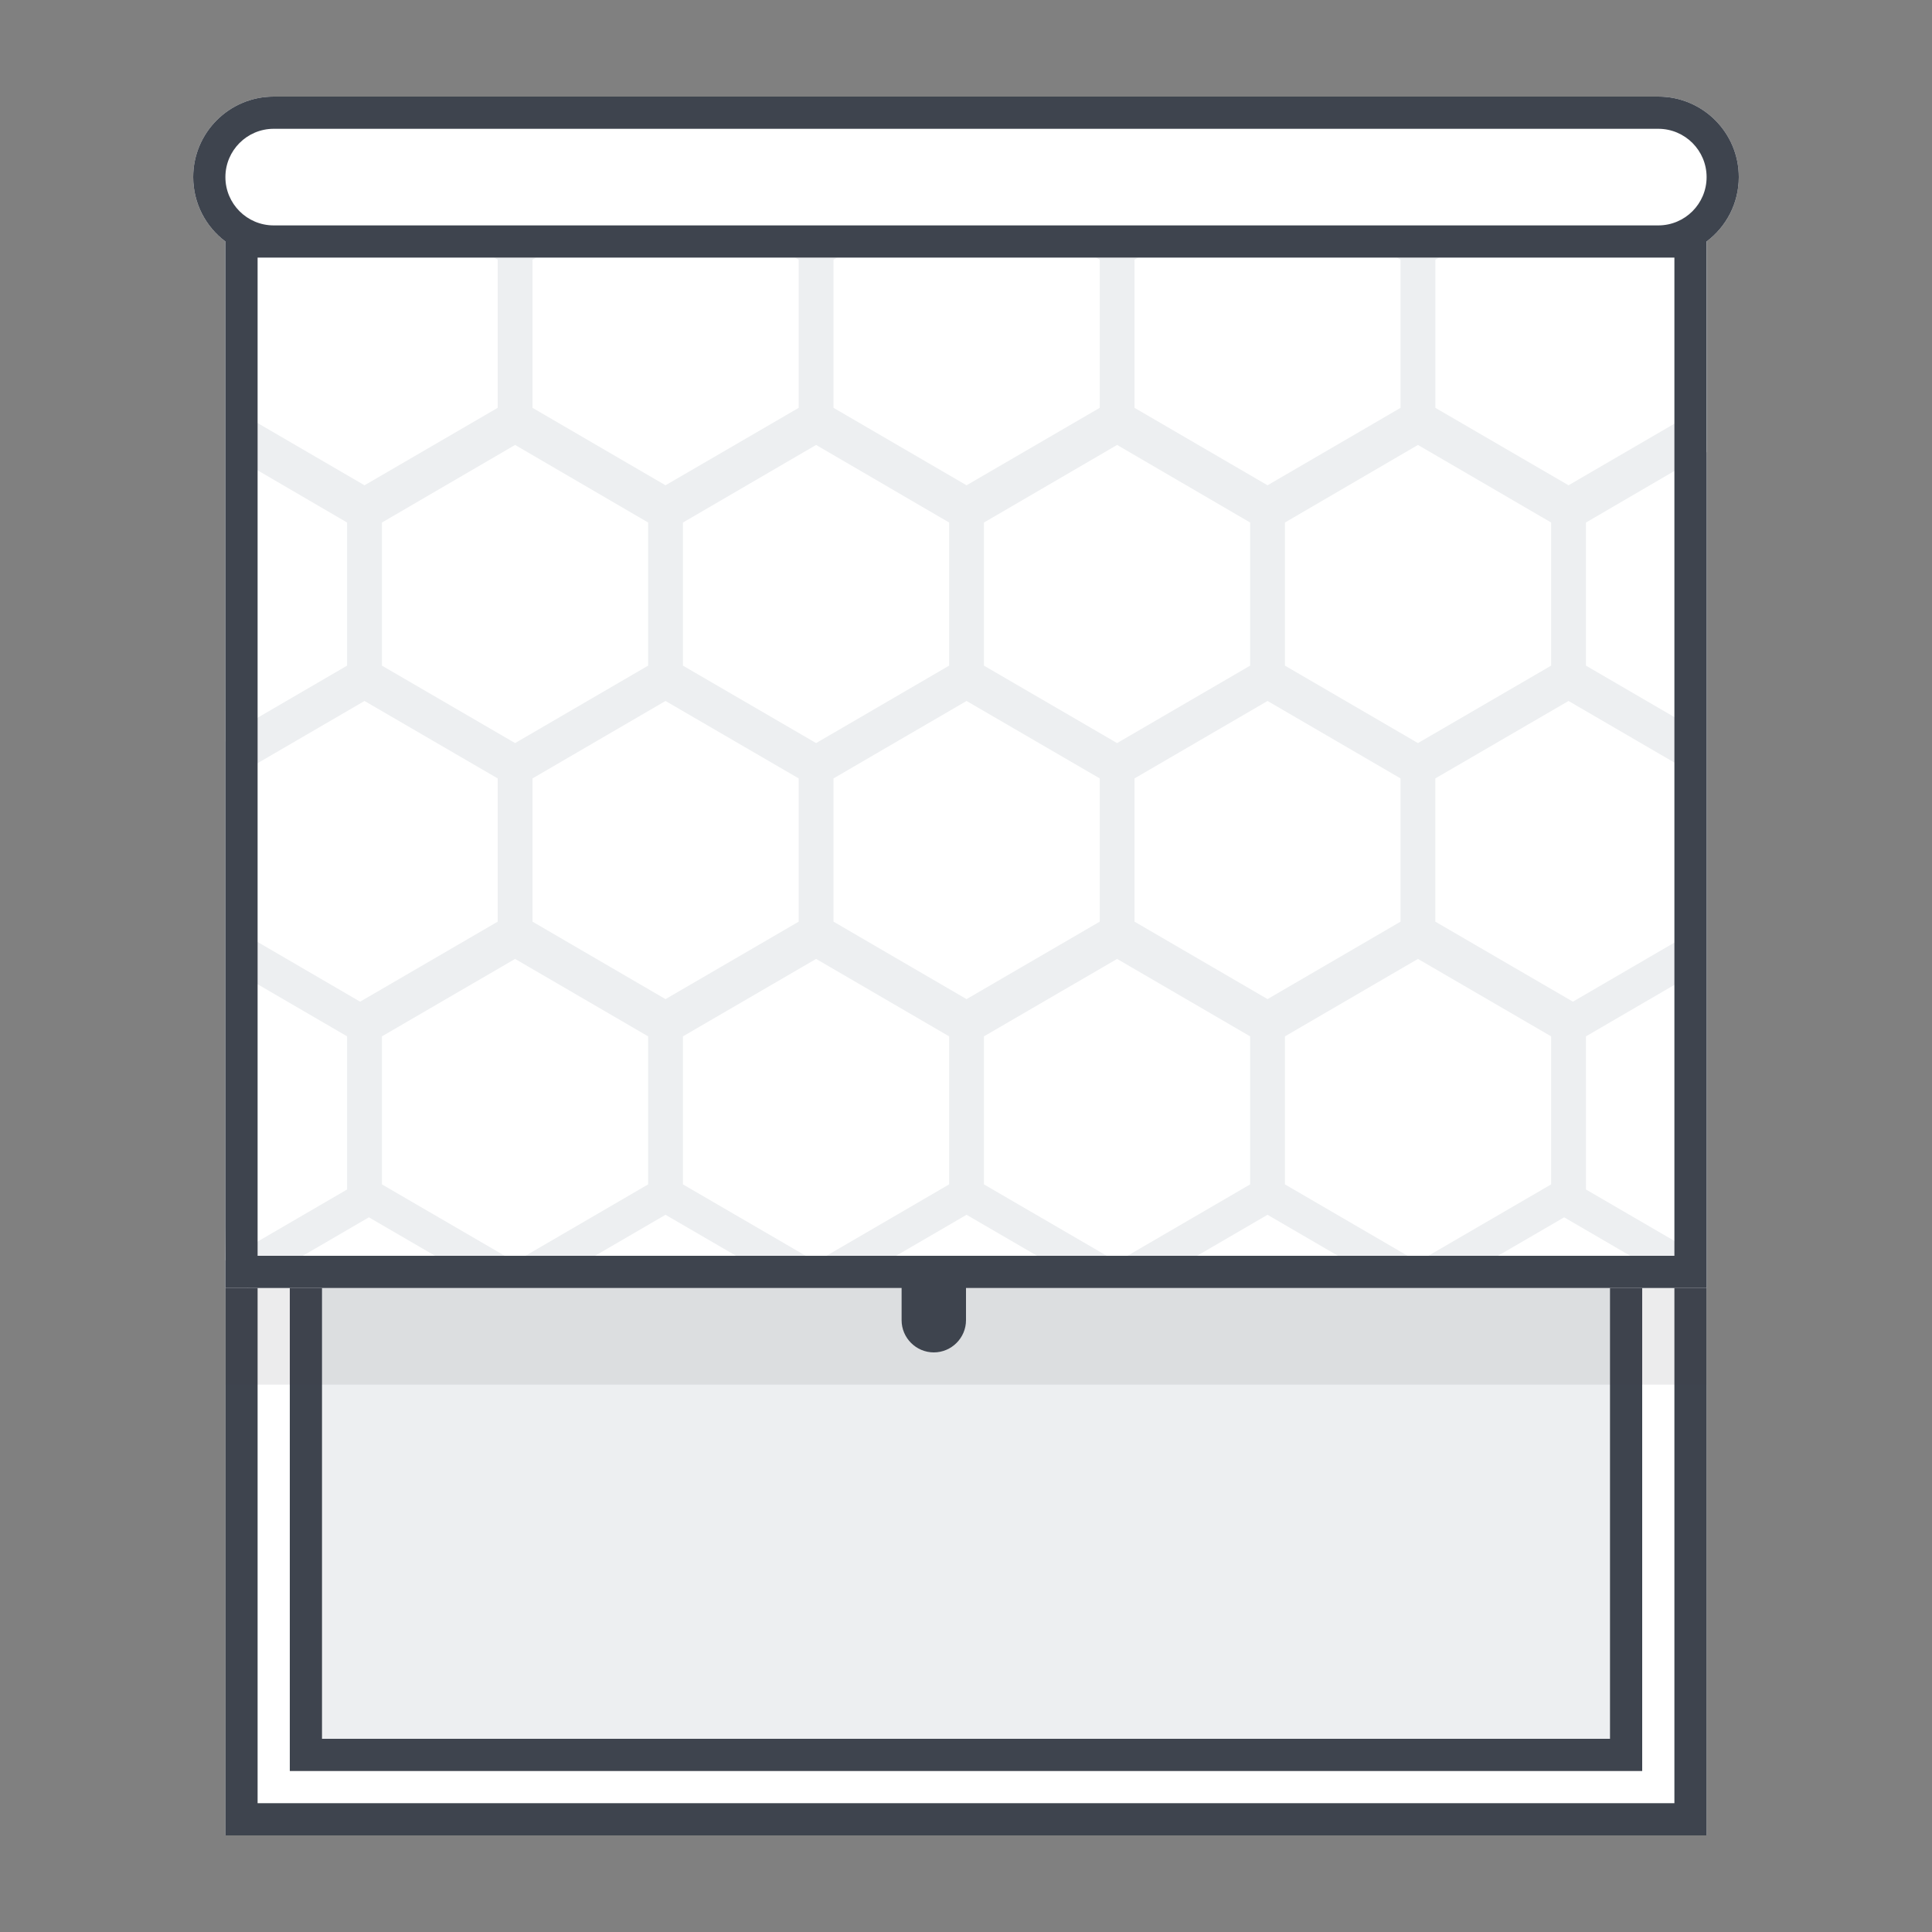
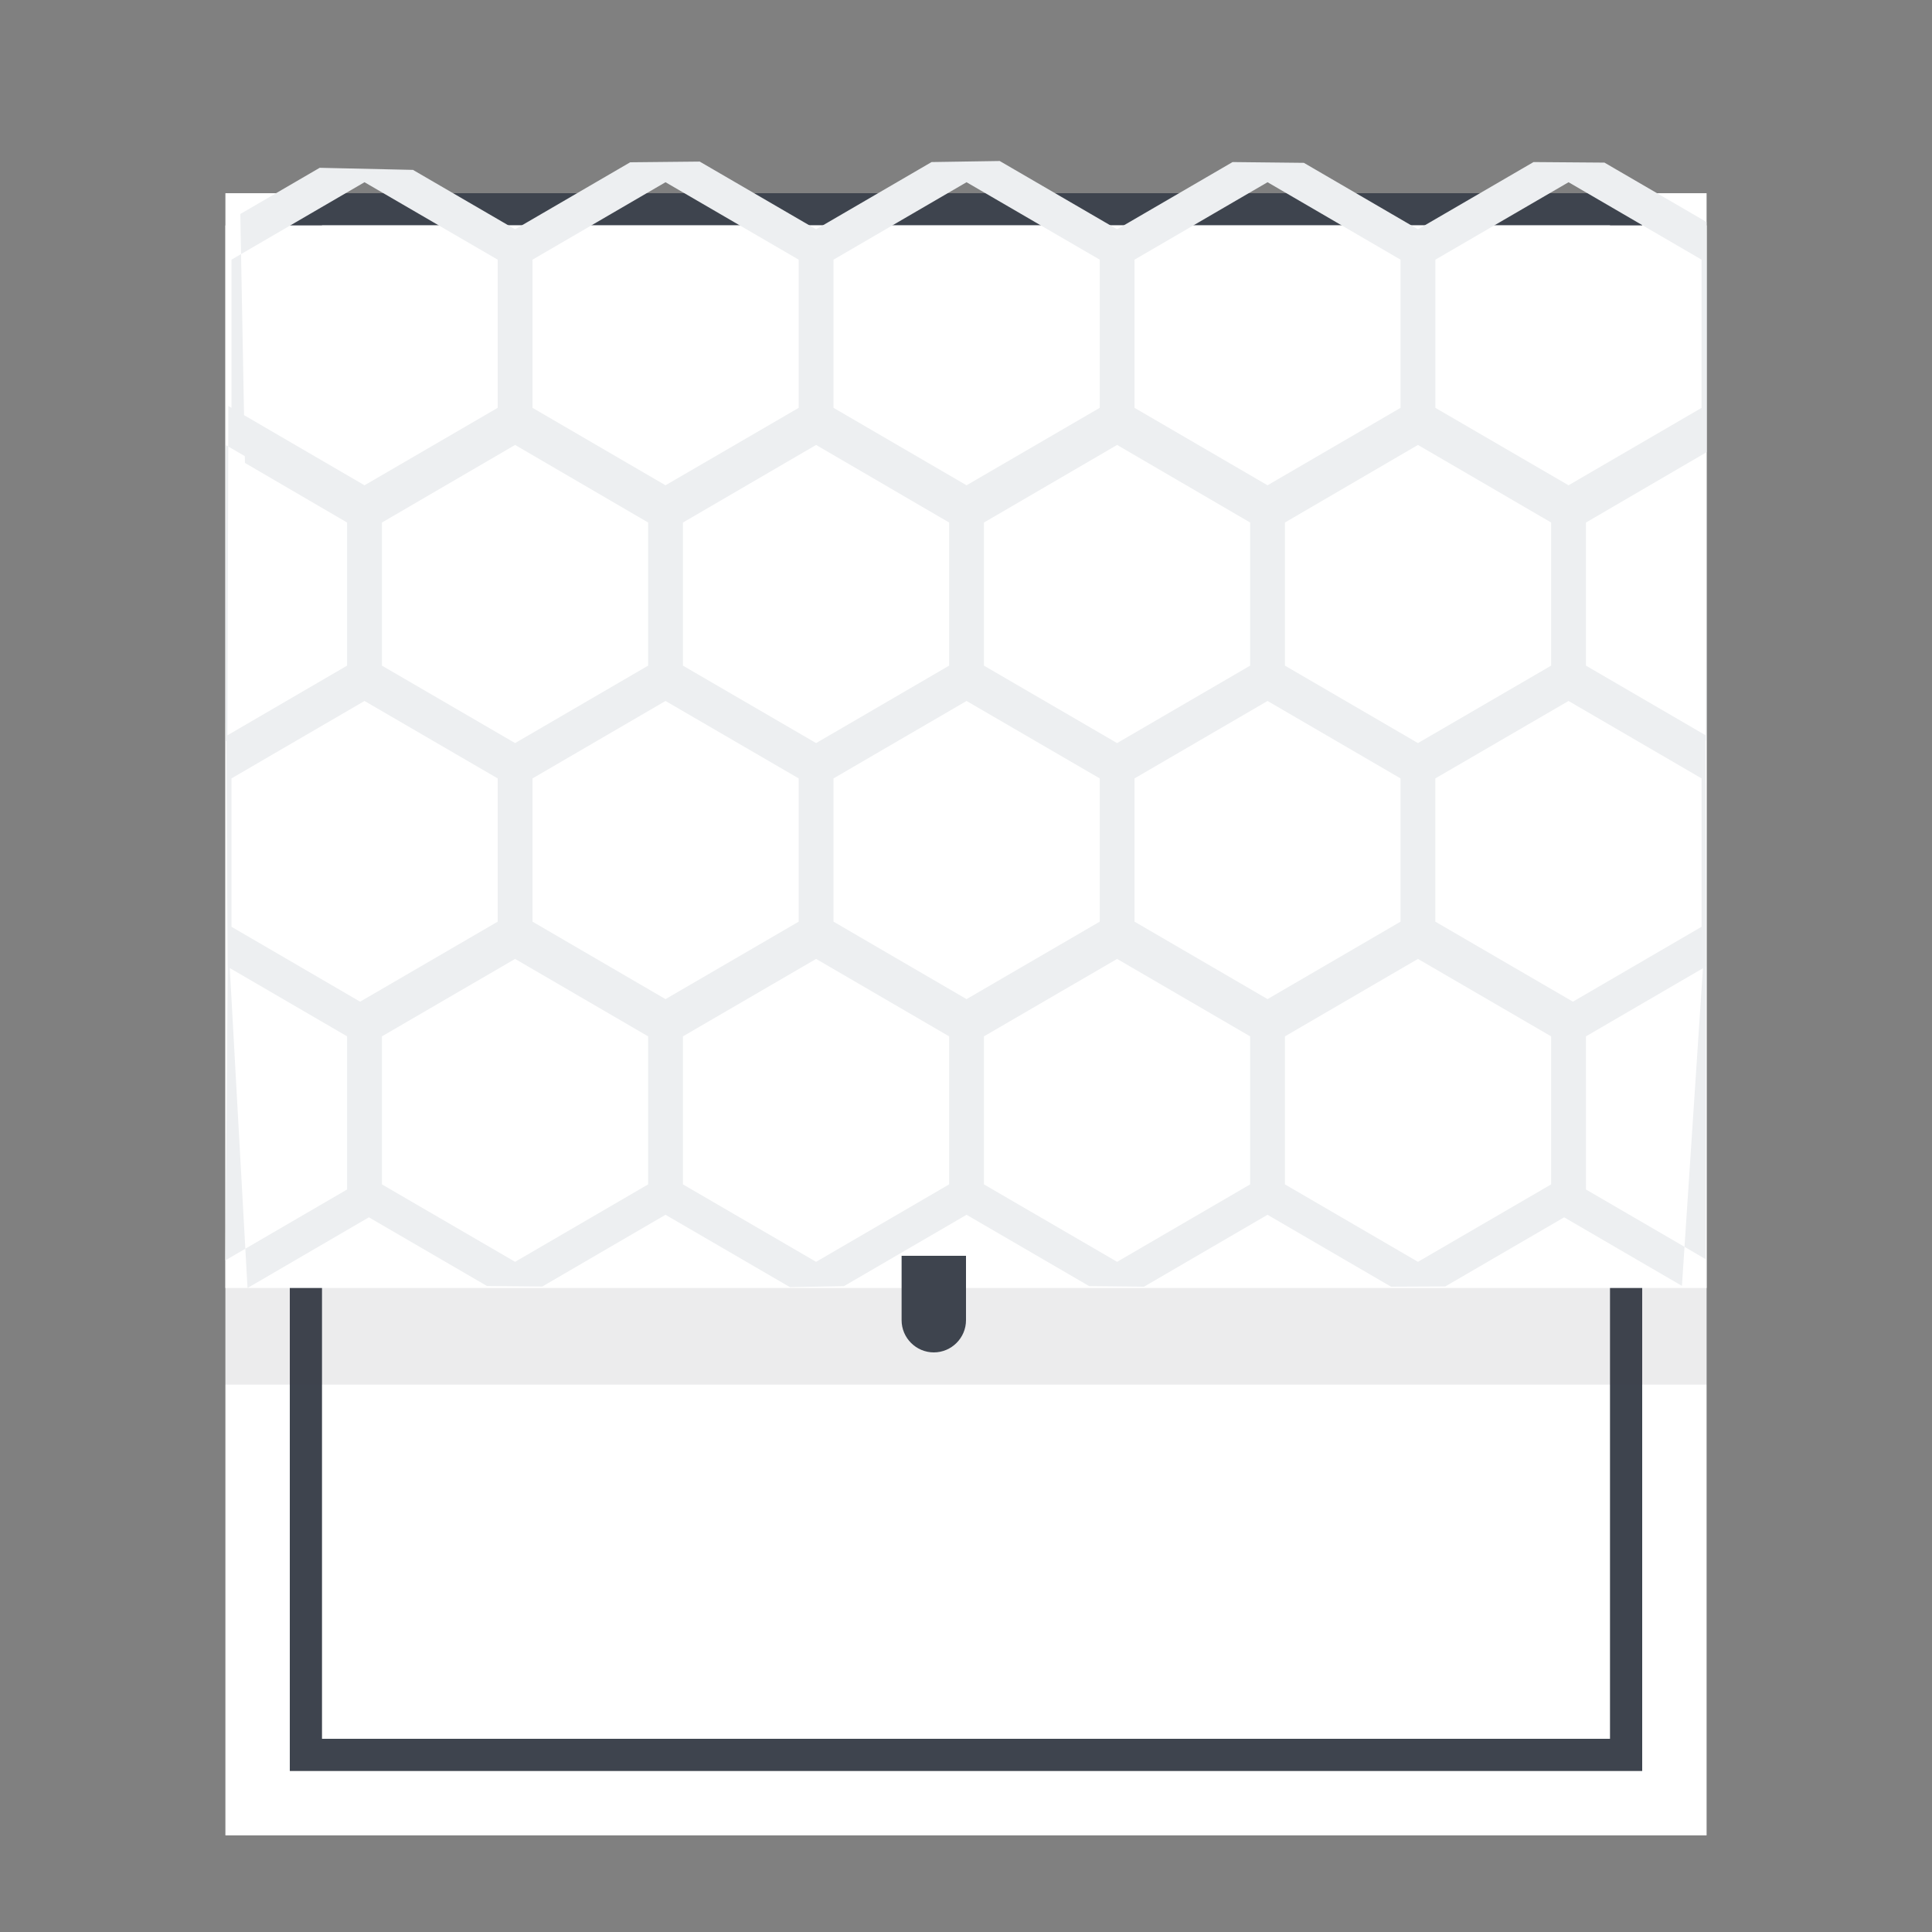
<svg xmlns="http://www.w3.org/2000/svg" width="60" height="60" viewBox="0 0 60 60" fill="none">
  <rect x="0" y="0" width="60" height="60" fill="#808080" stroke="none" />
  <path d="M7 6H53V57H7V6Z" fill="white" />
-   <path fill-rule="evenodd" clip-rule="evenodd" d="M52 7H8V56H52V7ZM7 6V57H53V6H7Z" fill="#3E444E" />
-   <path d="M9 6H51V55H9V6Z" fill="#EDEFF1" />
+   <path d="M9 6V55H9V6Z" fill="#EDEFF1" />
  <path fill-rule="evenodd" clip-rule="evenodd" d="M50 7H10V54H50V7ZM9 6V55H51V6H9Z" fill="#3E444E" />
  <path d="M7 7H53V40H7V7Z" fill="white" />
  <path fill-rule="evenodd" clip-rule="evenodd" d="M7 43H53V40H7V43Z" fill="#3E444E" fill-opacity="0.1" />
  <path d="M31.047 5L34.692 7.12L38.279 5.033L40.493 5.057L44.036 7.12L47.625 5.033L49.828 5.05L52.998 6.895L53 14.042L52.98 14.054L52.977 22.993L52.965 22.985L52.985 30.013L52.98 30.015L52.971 39.105L52.314 38.721L52.234 39.934L48.576 37.805L44.884 39.952L43.201 39.96L39.364 37.726L35.528 39.96L33.827 39.942L30.017 37.726L26.209 39.943L24.532 39.973L20.668 37.726L16.84 39.955L15.126 39.939L11.456 37.805L7.687 40L7.619 38.78L7 39.141L7.072 30.027L7.069 30.025L7.029 23.009L7.006 23.022L7.015 13.824L7.089 13.866L7.092 12.61L7.19 12.666V8.064L7.486 7.891L7.463 6.646L9.928 5.211L12.825 5.276L15.997 7.12L19.571 5.04L21.73 5.018L25.345 7.12L28.931 5.033L31.047 5ZM44.036 29.78L39.905 32.185V36.782L44.036 39.187L48.172 36.782V32.185L44.036 29.78ZM15.997 29.78L11.861 32.185V36.782L15.997 39.187L20.128 36.782V32.185L15.997 29.78ZM34.693 29.78L30.557 32.185V36.782L34.693 39.187L38.824 36.782V32.185L34.693 29.78ZM25.345 29.78L21.209 32.185V36.782L25.345 39.187L29.476 36.782V32.185L25.345 29.78ZM7.136 30.064L7.619 38.78L10.779 36.941V32.184L7.136 30.064ZM52.886 30.07L49.253 32.185L49.254 36.941L52.314 38.721L52.886 30.07ZM11.32 21.769L7.189 24.174V28.782L11.184 31.108L15.456 28.623V24.174L11.32 21.769ZM48.712 21.769L44.576 24.174V28.623L48.848 31.108L52.844 28.782V24.174L48.712 21.769ZM20.668 21.769L16.538 24.174V28.623L20.668 31.029L24.804 28.623V24.174L20.668 21.769ZM30.017 21.769L25.886 24.174V28.623L30.017 31.029L34.153 28.623V24.174L30.017 21.769ZM39.365 21.769L35.234 24.174V28.623L39.365 31.028L43.495 28.623V24.174L39.365 21.769ZM15.997 13.818L11.861 16.228V20.672L15.997 23.077L20.128 20.672V16.227L15.997 13.818ZM25.345 13.818L21.209 16.228V20.672L25.345 23.077L29.476 20.672V16.227L25.345 13.818ZM34.693 13.818L30.557 16.228V20.672L34.692 23.077L38.824 20.672V16.227L34.693 13.818ZM44.036 13.818L39.905 16.227V20.672L44.036 23.077L48.172 20.672V16.227L44.036 13.818ZM7.089 13.866L7.062 22.836L10.779 20.672V16.227L7.607 14.377L7.603 14.166L7.089 13.866ZM52.977 14.056L49.253 16.228V20.672L52.964 22.832L52.977 14.056ZM11.32 5.659L7.486 7.891L7.579 12.893L11.32 15.071L15.456 12.666L15.456 8.064L11.32 5.659ZM30.017 5.659L25.886 8.064V12.666L30.017 15.071L34.153 12.666V8.064L30.017 5.659ZM48.713 5.659L44.577 8.064V12.666L48.712 15.071L52.843 12.667L52.844 8.064L48.713 5.659ZM20.668 5.659L16.538 8.064V12.666L20.668 15.071L24.804 12.666V8.064L20.668 5.659ZM39.365 5.659L35.234 8.064V12.666L39.365 15.071L43.495 12.666V8.064L39.365 5.659Z" fill="#EDEFF1" />
  <path fill-rule="evenodd" clip-rule="evenodd" d="M29 42C28.45 42 28 41.55 28 41V39H30V41C30 41.55 29.55 42 29 42Z" fill="#3E444E" />
-   <path d="M6 5.5C6 4.119 7.119 3 8.5 3H51.5C52.881 3 54 4.119 54 5.5C54 6.881 52.881 8 51.5 8H8.5C7.119 8 6 6.881 6 5.5Z" fill="white" />
-   <path fill-rule="evenodd" clip-rule="evenodd" d="M7 7.5C6.393 7.044 6 6.318 6 5.5C6 4.119 7.119 3 8.5 3H51.5C52.881 3 54 4.119 54 5.5C54 6.318 53.607 7.044 53 7.5V40H7V7.5ZM8.5 4H51.5C52.328 4 53 4.672 53 5.5C53 6.328 52.328 7 51.5 7H8.5C7.672 7 7 6.328 7 5.5C7 4.672 7.672 4 8.5 4ZM51.5 8H8.5H8V39H52V8H51.5Z" fill="#3E444E" />
</svg>